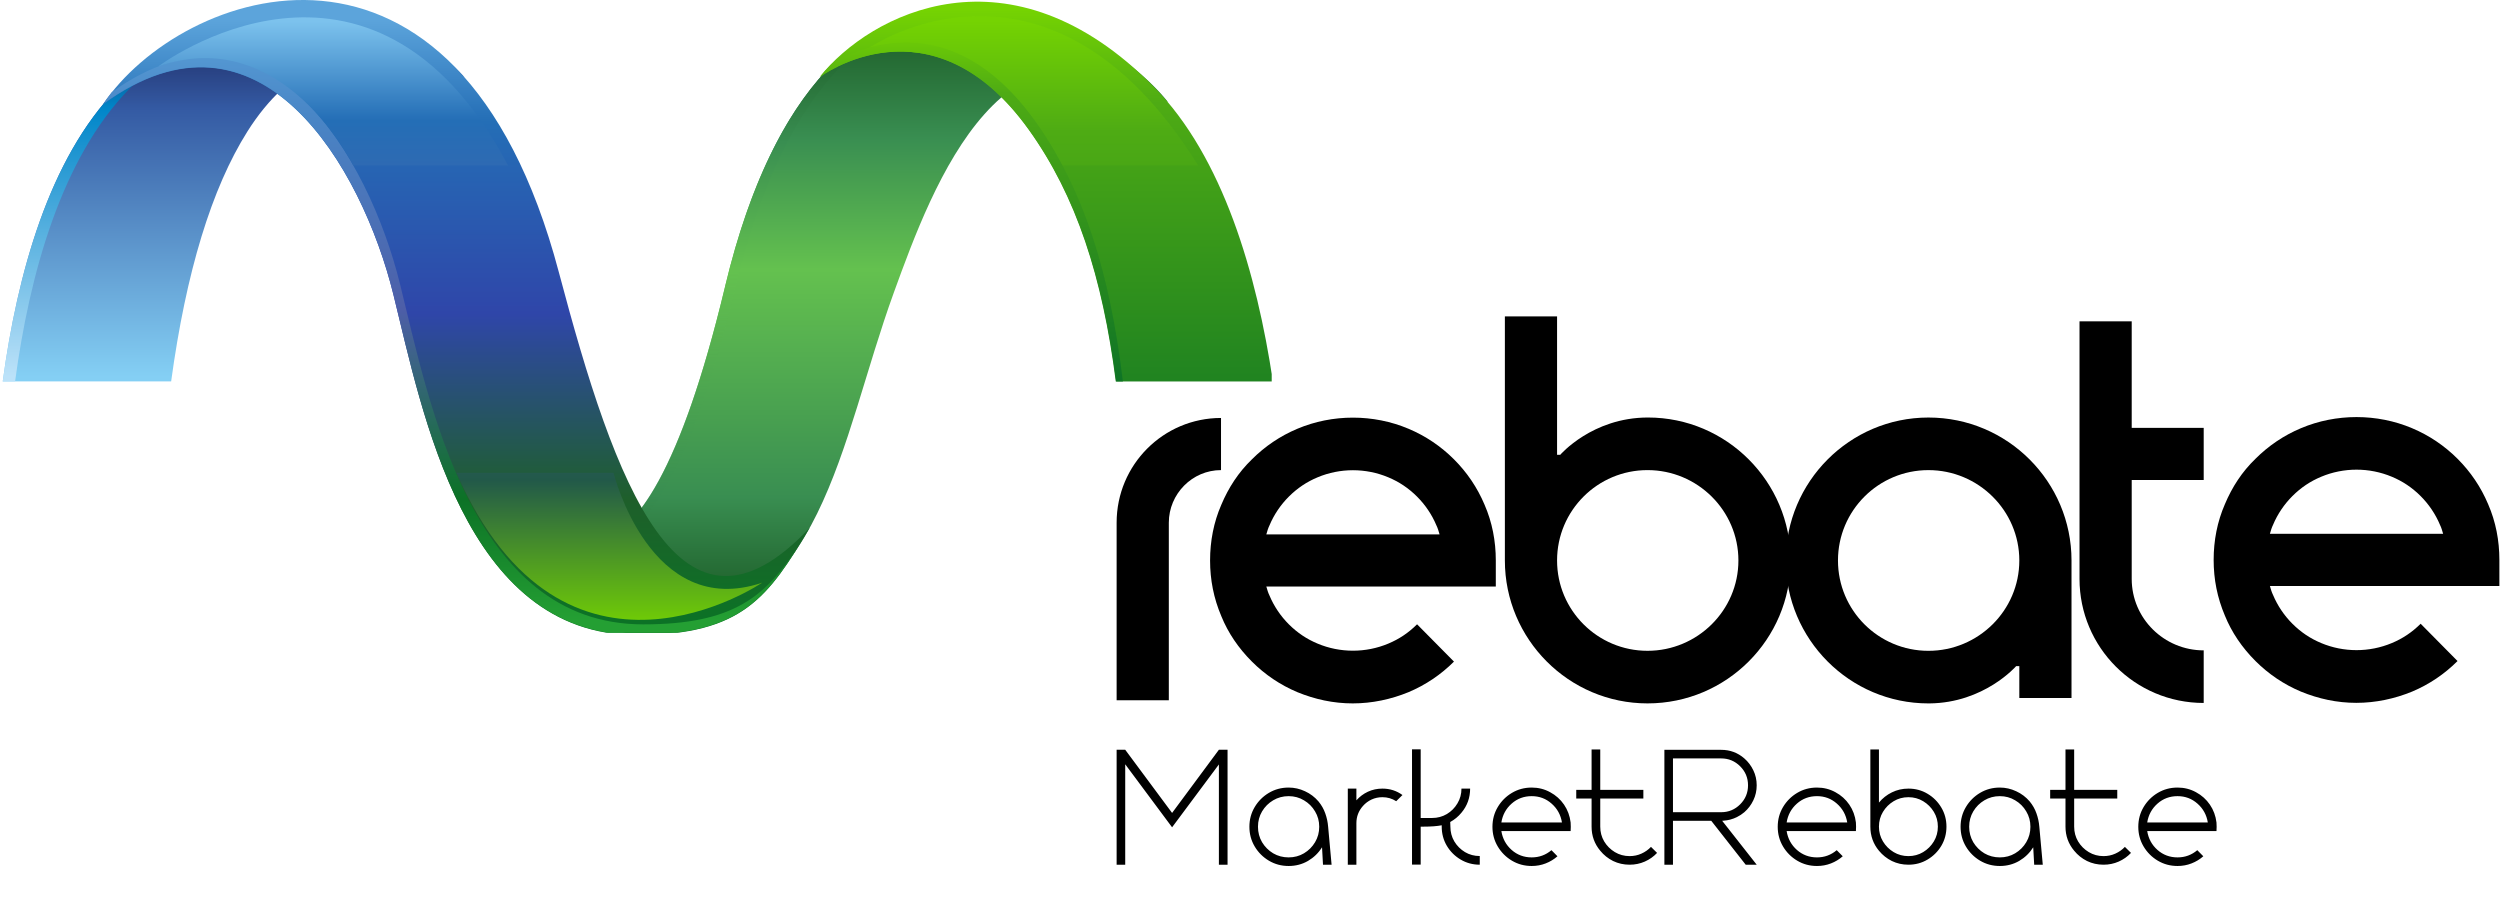
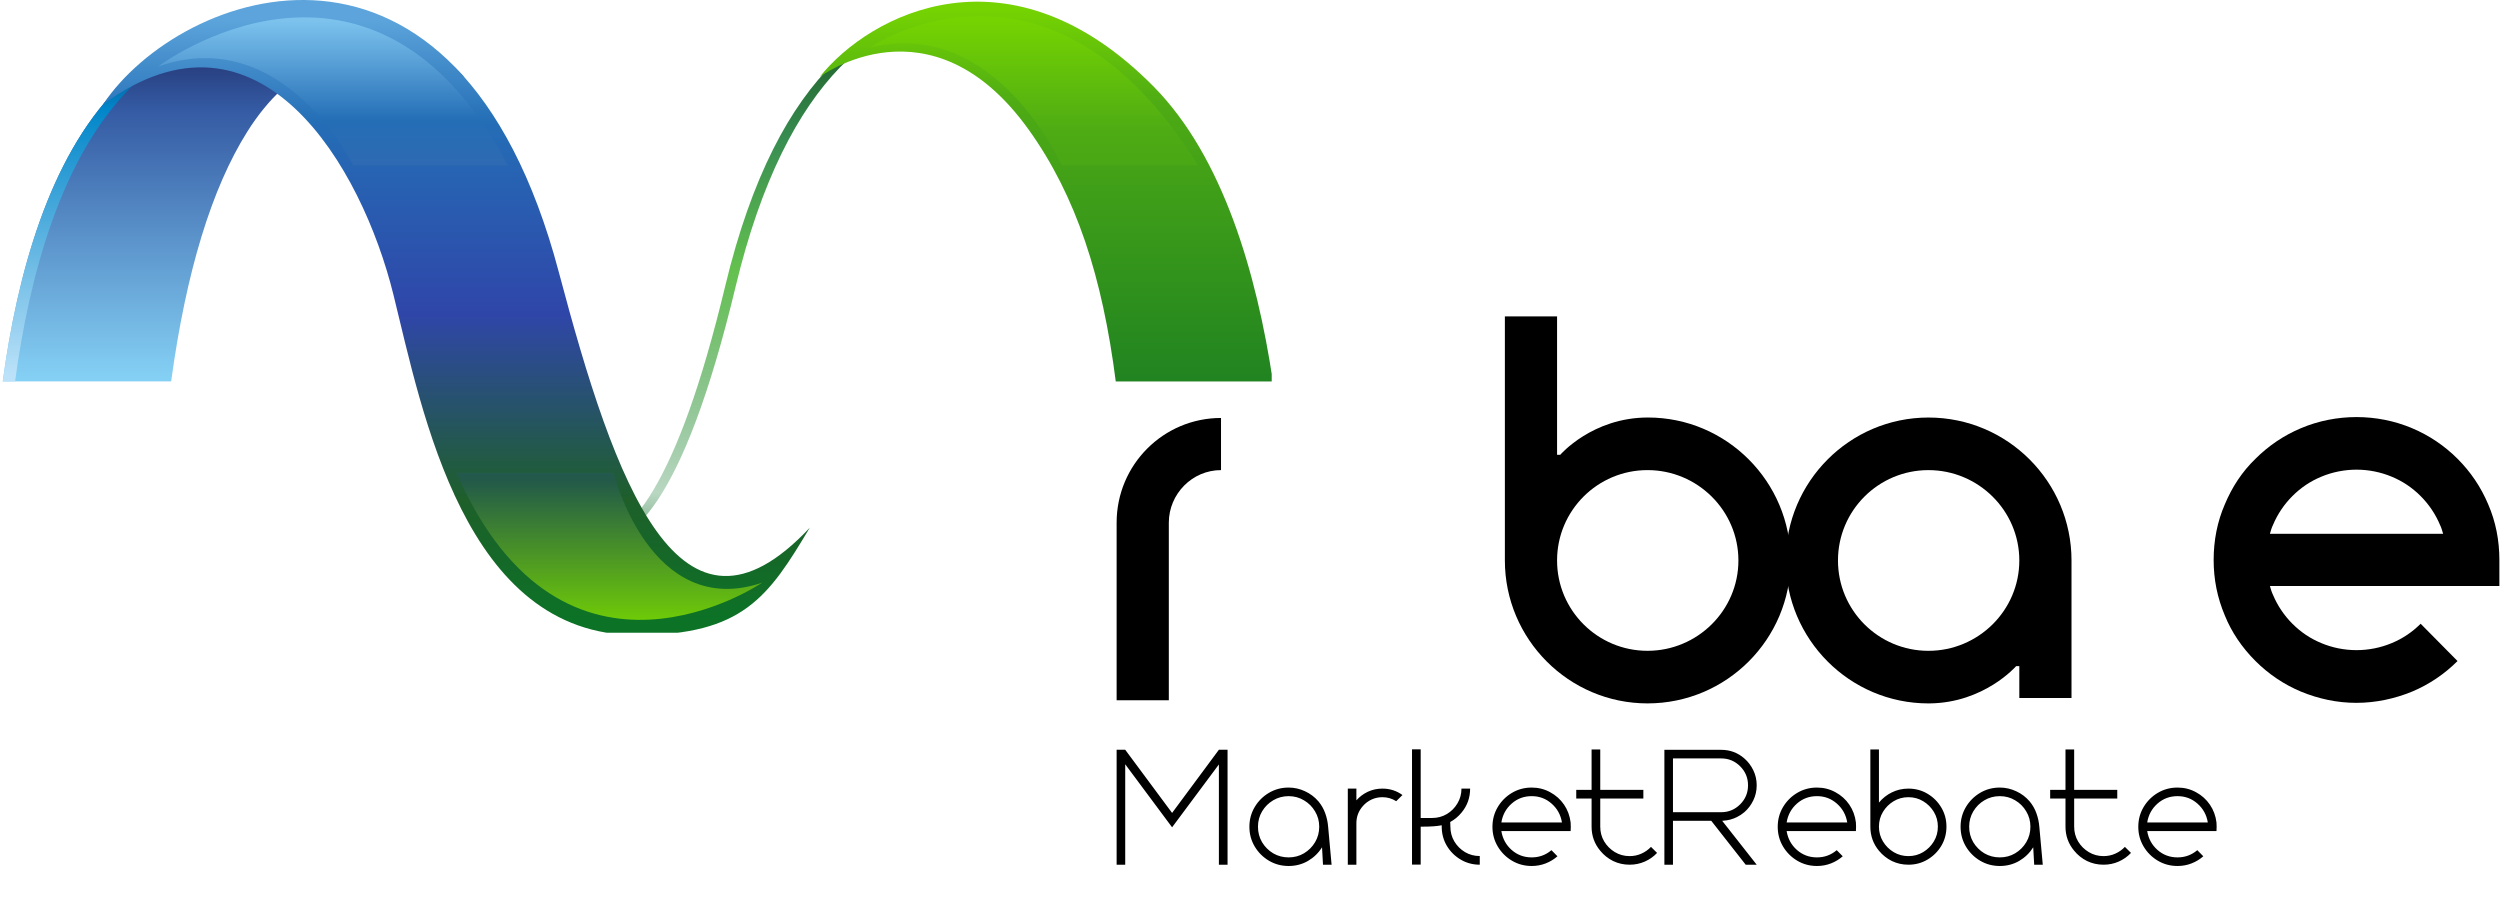
<svg xmlns="http://www.w3.org/2000/svg" width="403" height="146" viewBox="0 0 403 146" fill="none">
  <path d="M197.882 139.39H196.485V123.228L188.941 133.36L181.385 123.202V139.39H180V120.86H181.385L188.941 131.044L196.485 120.86H197.882V139.39ZM207.729 139.597C206.565 139.597 205.504 139.312 204.546 138.743C203.589 138.173 202.825 137.41 202.256 136.452C201.687 135.495 201.402 134.434 201.402 133.269C201.402 132.113 201.687 131.057 202.256 130.099C202.825 129.142 203.589 128.378 204.546 127.809C205.504 127.24 206.565 126.955 207.729 126.955C208.644 126.955 209.524 127.153 210.369 127.55C211.214 127.938 211.939 128.486 212.543 129.193C213.026 129.78 213.388 130.418 213.63 131.108C213.88 131.799 214.035 132.519 214.095 133.269L214.652 139.39H213.267L213.112 136.582C212.543 137.496 211.788 138.229 210.848 138.781C209.907 139.325 208.868 139.597 207.729 139.597ZM207.729 138.212C208.635 138.212 209.459 137.992 210.201 137.552C210.951 137.104 211.546 136.508 211.986 135.767C212.435 135.016 212.659 134.184 212.659 133.269C212.659 132.364 212.435 131.54 211.986 130.798C211.546 130.047 210.951 129.452 210.201 129.012C209.459 128.564 208.635 128.339 207.729 128.339C206.815 128.339 205.982 128.564 205.232 129.012C204.49 129.452 203.895 130.047 203.446 130.798C203.006 131.54 202.786 132.364 202.786 133.269C202.786 134.184 203.006 135.016 203.446 135.767C203.895 136.508 204.49 137.104 205.232 137.552C205.982 137.992 206.815 138.212 207.729 138.212ZM218.65 139.39H217.266V127.123H218.65V129.012C219.168 128.426 219.785 127.964 220.5 127.628C221.225 127.291 222.006 127.123 222.843 127.123C224.05 127.123 225.128 127.468 226.077 128.158L225.068 129.155C224.404 128.723 223.662 128.508 222.843 128.508C222.221 128.508 221.639 128.633 221.096 128.883C220.561 129.133 220.099 129.478 219.711 129.918C219.004 130.712 218.65 131.639 218.65 132.7V139.39ZM238.538 139.39C237.417 139.39 236.39 139.114 235.458 138.562C234.527 138.009 233.785 137.272 233.233 136.349C232.681 135.417 232.405 134.386 232.405 133.256V133.036C231.637 133.183 230.641 133.256 229.416 133.256H229.015V139.377H227.617V120.796H229.015V131.859H230.852C231.723 131.859 232.517 131.648 233.233 131.225C233.949 130.794 234.518 130.22 234.941 129.504C235.372 128.788 235.588 127.994 235.588 127.123H236.985C236.985 128.598 236.52 129.892 235.588 131.005C235.079 131.626 234.475 132.126 233.776 132.506L233.802 133.256C233.802 134.128 234.014 134.921 234.436 135.637C234.868 136.353 235.441 136.927 236.157 137.358C236.873 137.781 237.667 137.992 238.538 137.992V139.39ZM246.91 139.597C245.745 139.597 244.684 139.312 243.727 138.743C242.769 138.173 242.006 137.41 241.437 136.452C240.867 135.495 240.583 134.438 240.583 133.282C240.583 132.118 240.867 131.057 241.437 130.099C242.006 129.142 242.769 128.378 243.727 127.809C244.684 127.24 245.745 126.955 246.91 126.955C247.988 126.955 248.98 127.205 249.886 127.705C250.8 128.197 251.547 128.866 252.125 129.711C252.702 130.556 253.056 131.514 253.186 132.583L253.211 133.282L253.186 133.968H242.019C242.217 135.193 242.769 136.207 243.675 137.009C244.581 137.811 245.659 138.212 246.91 138.212C248.118 138.212 249.179 137.824 250.093 137.048L251.063 138.031C250.503 138.523 249.869 138.907 249.161 139.183C248.454 139.459 247.704 139.597 246.91 139.597ZM251.788 132.583C251.59 131.359 251.033 130.345 250.119 129.543C249.213 128.74 248.143 128.339 246.91 128.339C245.659 128.339 244.581 128.74 243.675 129.543C242.769 130.345 242.217 131.359 242.019 132.583H251.788ZM262.696 139.39C261.739 139.39 260.85 139.191 260.031 138.794C259.22 138.389 258.53 137.837 257.96 137.138C257.029 136.025 256.563 134.731 256.563 133.256V128.728H254.091V127.33H256.563V120.809H257.96V127.33H264.909V128.728H257.96V133.256C257.96 134.128 258.172 134.921 258.594 135.637C259.026 136.353 259.599 136.927 260.315 137.358C261.031 137.789 261.825 138.005 262.696 138.005C263.378 138.005 264.012 137.871 264.598 137.604C265.193 137.337 265.707 136.974 266.138 136.517L267.121 137.488C266.561 138.083 265.901 138.549 265.142 138.885C264.382 139.221 263.567 139.39 262.696 139.39ZM283.179 139.39H281.406L275.855 132.312H269.683V139.39H268.299V120.873H277.46C278.883 120.873 280.125 121.335 281.187 122.258C281.799 122.793 282.282 123.431 282.636 124.173C282.998 124.915 283.179 125.721 283.179 126.593C283.179 127.455 282.998 128.262 282.636 129.012C282.282 129.754 281.799 130.392 281.187 130.927C280.824 131.238 280.423 131.501 279.983 131.717C279.819 131.803 279.651 131.876 279.479 131.937L279.401 131.962C279.064 132.092 278.715 132.182 278.353 132.234C278.172 132.269 277.982 132.29 277.783 132.299L277.615 132.312L283.179 139.39ZM277.46 130.927C278.65 130.927 279.668 130.505 280.514 129.659C281.359 128.814 281.782 127.792 281.782 126.593C281.782 125.393 281.359 124.371 280.514 123.526C279.668 122.681 278.65 122.258 277.46 122.258H269.683V130.927H277.46ZM292.897 139.597C291.732 139.597 290.671 139.312 289.714 138.743C288.756 138.173 287.993 137.41 287.423 136.452C286.854 135.495 286.569 134.438 286.569 133.282C286.569 132.118 286.854 131.057 287.423 130.099C287.993 129.142 288.756 128.378 289.714 127.809C290.671 127.24 291.732 126.955 292.897 126.955C293.975 126.955 294.967 127.205 295.873 127.705C296.787 128.197 297.533 128.866 298.111 129.711C298.689 130.556 299.043 131.514 299.172 132.583L299.198 133.282L299.172 133.968H288.006C288.204 135.193 288.756 136.207 289.662 137.009C290.568 137.811 291.646 138.212 292.897 138.212C294.104 138.212 295.165 137.824 296.08 137.048L297.05 138.031C296.49 138.523 295.856 138.907 295.148 139.183C294.441 139.459 293.69 139.597 292.897 139.597ZM297.775 132.583C297.576 131.359 297.02 130.345 296.106 129.543C295.2 128.74 294.13 128.339 292.897 128.339C291.646 128.339 290.568 128.74 289.662 129.543C288.756 130.345 288.204 131.359 288.006 132.583H297.775ZM307.635 139.39C306.677 139.39 305.789 139.191 304.969 138.794C304.158 138.389 303.464 137.837 302.886 137.138C301.963 136.025 301.501 134.731 301.501 133.256V120.809H302.886V129.375C303.464 128.676 304.158 128.128 304.969 127.731C305.789 127.326 306.677 127.123 307.635 127.123C308.765 127.123 309.791 127.399 310.714 127.951C311.646 128.503 312.388 129.245 312.94 130.177C313.492 131.1 313.768 132.126 313.768 133.256C313.768 134.386 313.492 135.417 312.94 136.349C312.388 137.272 311.646 138.009 310.714 138.562C309.791 139.114 308.765 139.39 307.635 139.39ZM307.635 138.005C308.506 138.005 309.3 137.789 310.016 137.358C310.732 136.927 311.305 136.353 311.737 135.637C312.168 134.921 312.384 134.128 312.384 133.256C312.384 132.385 312.168 131.591 311.737 130.875C311.305 130.16 310.732 129.586 310.016 129.155C309.3 128.723 308.506 128.508 307.635 128.508C306.764 128.508 305.97 128.723 305.254 129.155C304.538 129.586 303.964 130.16 303.533 130.875C303.102 131.591 302.886 132.385 302.886 133.256C302.886 134.128 303.102 134.921 303.533 135.637C303.964 136.353 304.538 136.927 305.254 137.358C305.97 137.789 306.764 138.005 307.635 138.005ZM322.373 139.597C321.208 139.597 320.147 139.312 319.19 138.743C318.232 138.173 317.469 137.41 316.899 136.452C316.33 135.495 316.045 134.434 316.045 133.269C316.045 132.113 316.33 131.057 316.899 130.099C317.469 129.142 318.232 128.378 319.19 127.809C320.147 127.24 321.208 126.955 322.373 126.955C323.287 126.955 324.167 127.153 325.012 127.55C325.858 127.938 326.582 128.486 327.186 129.193C327.669 129.78 328.032 130.418 328.273 131.108C328.523 131.799 328.679 132.519 328.739 133.269L329.295 139.39H327.911L327.756 136.582C327.186 137.496 326.431 138.229 325.491 138.781C324.551 139.325 323.511 139.597 322.373 139.597ZM322.373 138.212C323.279 138.212 324.102 137.992 324.844 137.552C325.595 137.104 326.19 136.508 326.63 135.767C327.078 135.016 327.303 134.184 327.303 133.269C327.303 132.364 327.078 131.54 326.63 130.798C326.19 130.047 325.595 129.452 324.844 129.012C324.102 128.564 323.279 128.339 322.373 128.339C321.458 128.339 320.626 128.564 319.875 129.012C319.134 129.452 318.538 130.047 318.09 130.798C317.65 131.54 317.43 132.364 317.43 133.269C317.43 134.184 317.65 135.016 318.09 135.767C318.538 136.508 319.134 137.104 319.875 137.552C320.626 137.992 321.458 138.212 322.373 138.212ZM339.091 139.39C338.133 139.39 337.245 139.191 336.425 138.794C335.614 138.389 334.924 137.837 334.355 137.138C333.423 136.025 332.957 134.731 332.957 133.256V128.728H330.486V127.33H332.957V120.809H334.355V127.33H341.303V128.728H334.355V133.256C334.355 134.128 334.566 134.921 334.989 135.637C335.42 136.353 335.994 136.927 336.71 137.358C337.426 137.789 338.219 138.005 339.091 138.005C339.772 138.005 340.406 137.871 340.993 137.604C341.588 137.337 342.101 136.974 342.532 136.517L343.516 137.488C342.955 138.083 342.295 138.549 341.536 138.885C340.777 139.221 339.962 139.39 339.091 139.39ZM351.021 139.597C349.856 139.597 348.795 139.312 347.838 138.743C346.88 138.173 346.117 137.41 345.547 136.452C344.978 135.495 344.693 134.438 344.693 133.282C344.693 132.118 344.978 131.057 345.547 130.099C346.117 129.142 346.88 128.378 347.838 127.809C348.795 127.24 349.856 126.955 351.021 126.955C352.099 126.955 353.091 127.205 353.997 127.705C354.911 128.197 355.657 128.866 356.235 129.711C356.813 130.556 357.167 131.514 357.296 132.583L357.322 133.282L357.296 133.968H346.13C346.328 135.193 346.88 136.207 347.786 137.009C348.692 137.811 349.77 138.212 351.021 138.212C352.228 138.212 353.289 137.824 354.204 137.048L355.174 138.031C354.614 138.523 353.98 138.907 353.272 139.183C352.565 139.459 351.814 139.597 351.021 139.597ZM355.899 132.583C355.701 131.359 355.144 130.345 354.23 129.543C353.324 128.74 352.254 128.339 351.021 128.339C349.77 128.339 348.692 128.74 347.786 129.543C346.88 130.345 346.328 131.359 346.13 132.583H355.899Z" fill="black" />
  <path d="M402.9 90.257L402.9 94.459L365.907 94.459C366.052 94.966 366.197 95.474 366.415 95.908C367.14 97.647 368.228 99.242 369.534 100.546C370.912 101.922 372.435 102.937 374.176 103.661C377.803 105.183 381.937 105.183 385.564 103.661C387.305 102.937 388.828 101.922 390.206 100.546L396.154 106.56C394.051 108.661 391.584 110.328 388.828 111.487C385.999 112.646 382.953 113.299 379.834 113.299C376.715 113.299 373.741 112.646 370.912 111.487C368.156 110.328 365.69 108.661 363.586 106.56C361.41 104.386 359.742 101.922 358.654 99.242C357.421 96.343 356.84 93.372 356.84 90.257C356.84 87.141 357.421 84.097 358.654 81.272C359.814 78.518 361.41 76.054 363.586 73.953C365.69 71.852 368.156 70.185 370.912 69.026C376.57 66.635 383.17 66.635 388.828 69.026C391.584 70.185 394.051 71.852 396.154 73.953C398.258 76.054 399.926 78.518 401.086 81.272C402.319 84.097 402.9 87.141 402.9 90.257ZM365.907 86.054L393.833 86.054C393.688 85.547 393.543 85.039 393.325 84.605C392.6 82.866 391.512 81.272 390.206 79.967C388.828 78.591 387.305 77.576 385.564 76.851C381.937 75.33 377.803 75.33 374.176 76.851C372.435 77.576 370.912 78.591 369.534 79.967C368.228 81.272 367.14 82.866 366.415 84.605C366.197 85.039 366.052 85.547 365.907 86.054Z" fill="black" />
-   <path d="M355.237 68.972V77.377H343.632V93.318C343.632 99.695 348.854 104.839 355.237 104.839V113.317C344.14 113.317 335.218 104.332 335.218 93.318V51.799H343.632V68.972H355.237Z" fill="black" />
  <path d="M310.862 67.306C323.628 67.306 333.928 77.667 333.928 90.348V112.52H325.514V107.376H325.006C325.006 107.376 319.856 113.318 311.007 113.39C310.934 113.39 310.934 113.39 310.862 113.39C298.168 113.39 287.868 103.028 287.868 90.348C287.868 77.667 298.168 67.306 310.862 67.306ZM310.862 104.912C318.913 104.912 325.514 98.391 325.514 90.348C325.514 82.305 318.913 75.783 310.862 75.783C302.81 75.783 296.282 82.305 296.282 90.348C296.282 98.391 302.81 104.912 310.862 104.912Z" fill="black" />
  <path d="M265.652 67.303C278.345 67.303 288.645 77.665 288.645 90.346C288.645 103.026 278.345 113.388 265.579 113.388C252.886 113.388 242.586 103.026 242.586 90.346V51H251V73.318H251.508C251.508 73.318 256.658 67.303 265.652 67.303ZM265.579 104.91C273.631 104.91 280.231 98.389 280.231 90.346C280.231 82.303 273.631 75.781 265.579 75.781C257.528 75.781 251 82.303 251 90.346C251 98.389 257.528 104.91 265.579 104.91Z" fill="black" />
-   <path d="M241.124 90.346V94.549H204.132C204.277 95.056 204.422 95.563 204.64 95.998C205.365 97.737 206.453 99.331 207.758 100.636C209.137 102.012 210.66 103.027 212.401 103.751C216.027 105.273 220.162 105.273 223.789 103.751C225.529 103.027 227.053 102.012 228.431 100.636L234.379 106.65C232.275 108.751 229.809 110.418 227.053 111.577C224.224 112.736 221.177 113.388 218.058 113.388C214.939 113.388 211.965 112.736 209.137 111.577C206.38 110.418 203.914 108.751 201.811 106.65C199.635 104.476 197.966 102.012 196.878 99.331C195.645 96.433 195.065 93.462 195.065 90.346C195.065 87.231 195.645 84.187 196.878 81.361C198.039 78.608 199.635 76.144 201.811 74.043C203.914 71.942 206.38 70.275 209.137 69.116C214.794 66.725 221.395 66.725 227.053 69.116C229.809 70.275 232.275 71.942 234.379 74.043C236.482 76.144 238.15 78.608 239.311 81.361C240.544 84.187 241.124 87.231 241.124 90.346ZM204.132 86.144H232.058C231.912 85.636 231.767 85.129 231.55 84.695C230.824 82.955 229.736 81.361 228.431 80.057C227.053 78.68 225.529 77.666 223.789 76.941C220.162 75.42 216.027 75.42 212.401 76.941C210.66 77.666 209.137 78.68 207.758 80.057C206.453 81.361 205.365 82.955 204.64 84.695C204.422 85.129 204.277 85.636 204.132 86.144Z" fill="black" />
-   <path d="M180 84.259C180 74.912 187.544 67.376 196.828 67.376V75.781C192.186 75.781 188.414 79.622 188.414 84.259V112.881H180V84.259Z" fill="black" />
+   <path d="M180 84.259C180 74.912 187.544 67.376 196.828 67.376V75.781C192.186 75.781 188.414 79.622 188.414 84.259V112.881H180V84.259" fill="black" />
  <g clip-path="url(#clip0_69_113)">
    <path d="M18.88 14.29C7.92 25.53 2.78 44.19 0.44 61.48H27.59C29.99 43.86 34.12 30.33 39.88 21.2C53.93 -1.09 74.85 12.42 74.85 12.42C65.42 2.24 41.51 -8.9 18.88 14.29Z" fill="url(#paint0_linear_69_113)" />
    <path d="M2.43 61.49C4.76 44.2 9.9 25.53 20.87 14.3C30.36 4.57 40.07 0.89 48.84 0.64C39.56 0.37 29.09 3.83 18.88 14.29C7.92 25.53 2.78 44.191 0.44 61.48H2.43V61.49Z" fill="url(#paint1_linear_69_113)" />
-     <path d="M116.89 46.17C102.44 106.34 88.07 83.83 83.51 82.93C83.51 82.93 87.84 103.13 105.69 102.31C132.78 99.36 135.22 71.58 144.09 47.15C150.35 29.92 162.02 -2.04 188.31 16.49C176.87 2.06 132.88 -20.45 116.88 46.17H116.89Z" fill="url(#paint2_linear_69_113)" />
    <path d="M118.59 46.17C126.8 11.98 142.38 1.27 157.15 0.89C141.89 0.48 125.41 10.67 116.89 46.17C109.07 78.74 101.27 87.08 95.04 87.74C101.52 88.43 110.04 81.78 118.59 46.17Z" fill="url(#paint3_linear_69_113)" />
    <path d="M90.08 43.86C99.1 77.9 109.57 107.43 130.54 85.06C123.9 96.17 119.79 102.38 102.62 102.38C74.85 102.38 68.13 66.55 63.41 47.46C58.37 27.08 41.92 -1.72 16.62 16.82C29.05 -1.81 73.68 -18.05 90.08 43.86Z" fill="url(#paint4_linear_69_113)" />
-     <path d="M103.68 100.65C75.91 100.65 69.19 64.82 64.47 45.74C59.46 25.45 43.13 -3.16 18.02 14.86C17.52 15.5 17.04 16.14 16.61 16.78C41.91 -1.76 58.37 27.04 63.4 47.42C68.11 66.5 74.84 102.33 102.61 102.33C118.26 102.33 123.06 97.18 128.82 87.85C123.49 96.11 118.35 100.65 103.68 100.65Z" fill="url(#paint5_linear_69_113)" />
    <path d="M25.51 10.71C25.51 10.71 59.75 -15.17 81.9 26.67H56.95C56.95 26.67 45.66 3.65 25.51 10.71Z" fill="url(#paint6_linear_69_113)" />
    <path d="M122.86 93.93C122.86 93.93 90.89 115.71 73.58 76.22H98.9C98.9 76.22 104.79 100.03 122.86 93.93Z" fill="url(#paint7_linear_69_113)" />
    <path d="M205.19 61.49C202.59 44.12 197.16 25.32 186.01 14C162.8 -9.56 140.27 2.21 132.13 12.41C132.13 12.41 150.06 -1.09 165.83 20.91C173.51 31.62 177.71 44.67 179.86 61.49H205.19Z" fill="url(#paint8_linear_69_113)" />
    <path d="M140.19 7.67C140.19 7.67 168.97 -12.19 193.14 26.67H171.15C171.15 26.67 160.49 2.6 140.19 7.67Z" fill="url(#paint9_linear_69_113)" />
-     <path d="M181.01 61.49C178.91 43.96 174.7 30.46 166.8 19.45C153.14 0.39 137.87 7.97 134.03 10.34C133.35 11.03 132.74 11.72 132.19 12.41C132.19 12.41 150.12 -1.09 165.89 20.91C173.57 31.62 177.77 44.67 179.93 61.49H181.02H181.01Z" fill="url(#paint10_linear_69_113)" />
  </g>
  <defs>
    <linearGradient id="paint0_linear_69_113" x1="37.65" y1="60.72" x2="37.65" y2="2.3" gradientUnits="userSpaceOnUse">
      <stop stop-color="#84CFF4" />
      <stop offset="0.74" stop-color="#345AA3" />
      <stop offset="1" stop-color="#192056" />
    </linearGradient>
    <linearGradient id="paint1_linear_69_113" x1="24.65" y1="60.721" x2="24.65" y2="2.31" gradientUnits="userSpaceOnUse">
      <stop stop-color="#BCE2F9" />
      <stop offset="0.74" stop-color="#0086C9" />
      <stop offset="1" stop-color="#192056" />
    </linearGradient>
    <linearGradient id="paint2_linear_69_113" x1="135.91" y1="101.39" x2="135.91" y2="4.87" gradientUnits="userSpaceOnUse">
      <stop offset="0.05" stop-color="#1E5F2A" />
      <stop offset="0.22" stop-color="#398E51" />
      <stop offset="0.6" stop-color="#64C14F" />
      <stop offset="0.82" stop-color="#398E51" />
      <stop offset="1" stop-color="#1E5F2A" />
    </linearGradient>
    <linearGradient id="paint3_linear_69_113" x1="126.1" y1="100.16" x2="126.1" y2="6.04" gradientUnits="userSpaceOnUse">
      <stop offset="0.05" stop-color="#1E5F2A" />
      <stop offset="0.22" stop-color="#398E51" stop-opacity="0.353" />
      <stop offset="0.6" stop-color="#64C14F" />
      <stop offset="0.82" stop-color="#398E51" />
      <stop offset="1" stop-color="#1E5F2A" />
    </linearGradient>
    <linearGradient id="paint4_linear_69_113" x1="73.58" y1="3.13" x2="73.58" y2="99.9" gradientUnits="userSpaceOnUse">
      <stop stop-color="#5CA4DB" />
      <stop offset="0.17" stop-color="#246EB6" />
      <stop offset="0.49" stop-color="#2F46A9" />
      <stop offset="0.8" stop-color="#1E5F2A" />
      <stop offset="1" stop-color="#0C7226" />
    </linearGradient>
    <linearGradient id="paint5_linear_69_113" x1="72.72" y1="1.87" x2="72.72" y2="99.93" gradientUnits="userSpaceOnUse">
      <stop stop-color="#5CA4DB" />
      <stop offset="0.17" stop-color="#4986C6" />
      <stop offset="0.49" stop-color="#4D5EA8" />
      <stop offset="0.8" stop-color="#0C7226" />
      <stop offset="1" stop-color="#249F33" />
    </linearGradient>
    <linearGradient id="paint6_linear_69_113" x1="53.71" y1="3.49" x2="53.71" y2="97.1" gradientUnits="userSpaceOnUse">
      <stop stop-color="#7CC2ED" />
      <stop offset="0.17" stop-color="#246EB6" />
      <stop offset="0.49" stop-color="#4D5EA8" />
      <stop offset="0.8" stop-color="#0C7226" />
      <stop offset="1" stop-color="#249F33" />
    </linearGradient>
    <linearGradient id="paint7_linear_69_113" x1="98.22" y1="-0.2" x2="98.22" y2="101.79" gradientUnits="userSpaceOnUse">
      <stop stop-color="#5CA4DB" />
      <stop offset="0.17" stop-color="#246EB6" />
      <stop offset="0.49" stop-color="#4D5EA8" />
      <stop offset="0.761" stop-color="#225949" />
      <stop offset="1" stop-color="#75D302" />
    </linearGradient>
    <linearGradient id="paint8_linear_69_113" x1="168.66" y1="1.57" x2="168.66" y2="81.14" gradientUnits="userSpaceOnUse">
      <stop stop-color="#75D302" />
      <stop offset="0.19" stop-color="#4EAB14" />
      <stop offset="1" stop-color="#0C7226" />
    </linearGradient>
    <linearGradient id="paint9_linear_69_113" x1="166.67" y1="3.3" x2="166.67" y2="97.69" gradientUnits="userSpaceOnUse">
      <stop stop-color="#75D302" />
      <stop offset="0.19" stop-color="#4EAB14" />
      <stop offset="1" stop-color="#0C7226" />
    </linearGradient>
    <linearGradient id="paint10_linear_69_113" x1="156.6" y1="3.71" x2="156.6" y2="63.26" gradientUnits="userSpaceOnUse">
      <stop stop-color="#75D302" />
      <stop offset="0.19" stop-color="#4EAB14" />
      <stop offset="1" stop-color="#0C7226" />
    </linearGradient>
    <clipPath id="clip0_69_113">
      <rect width="205" height="102" fill="white" />
    </clipPath>
  </defs>
</svg>